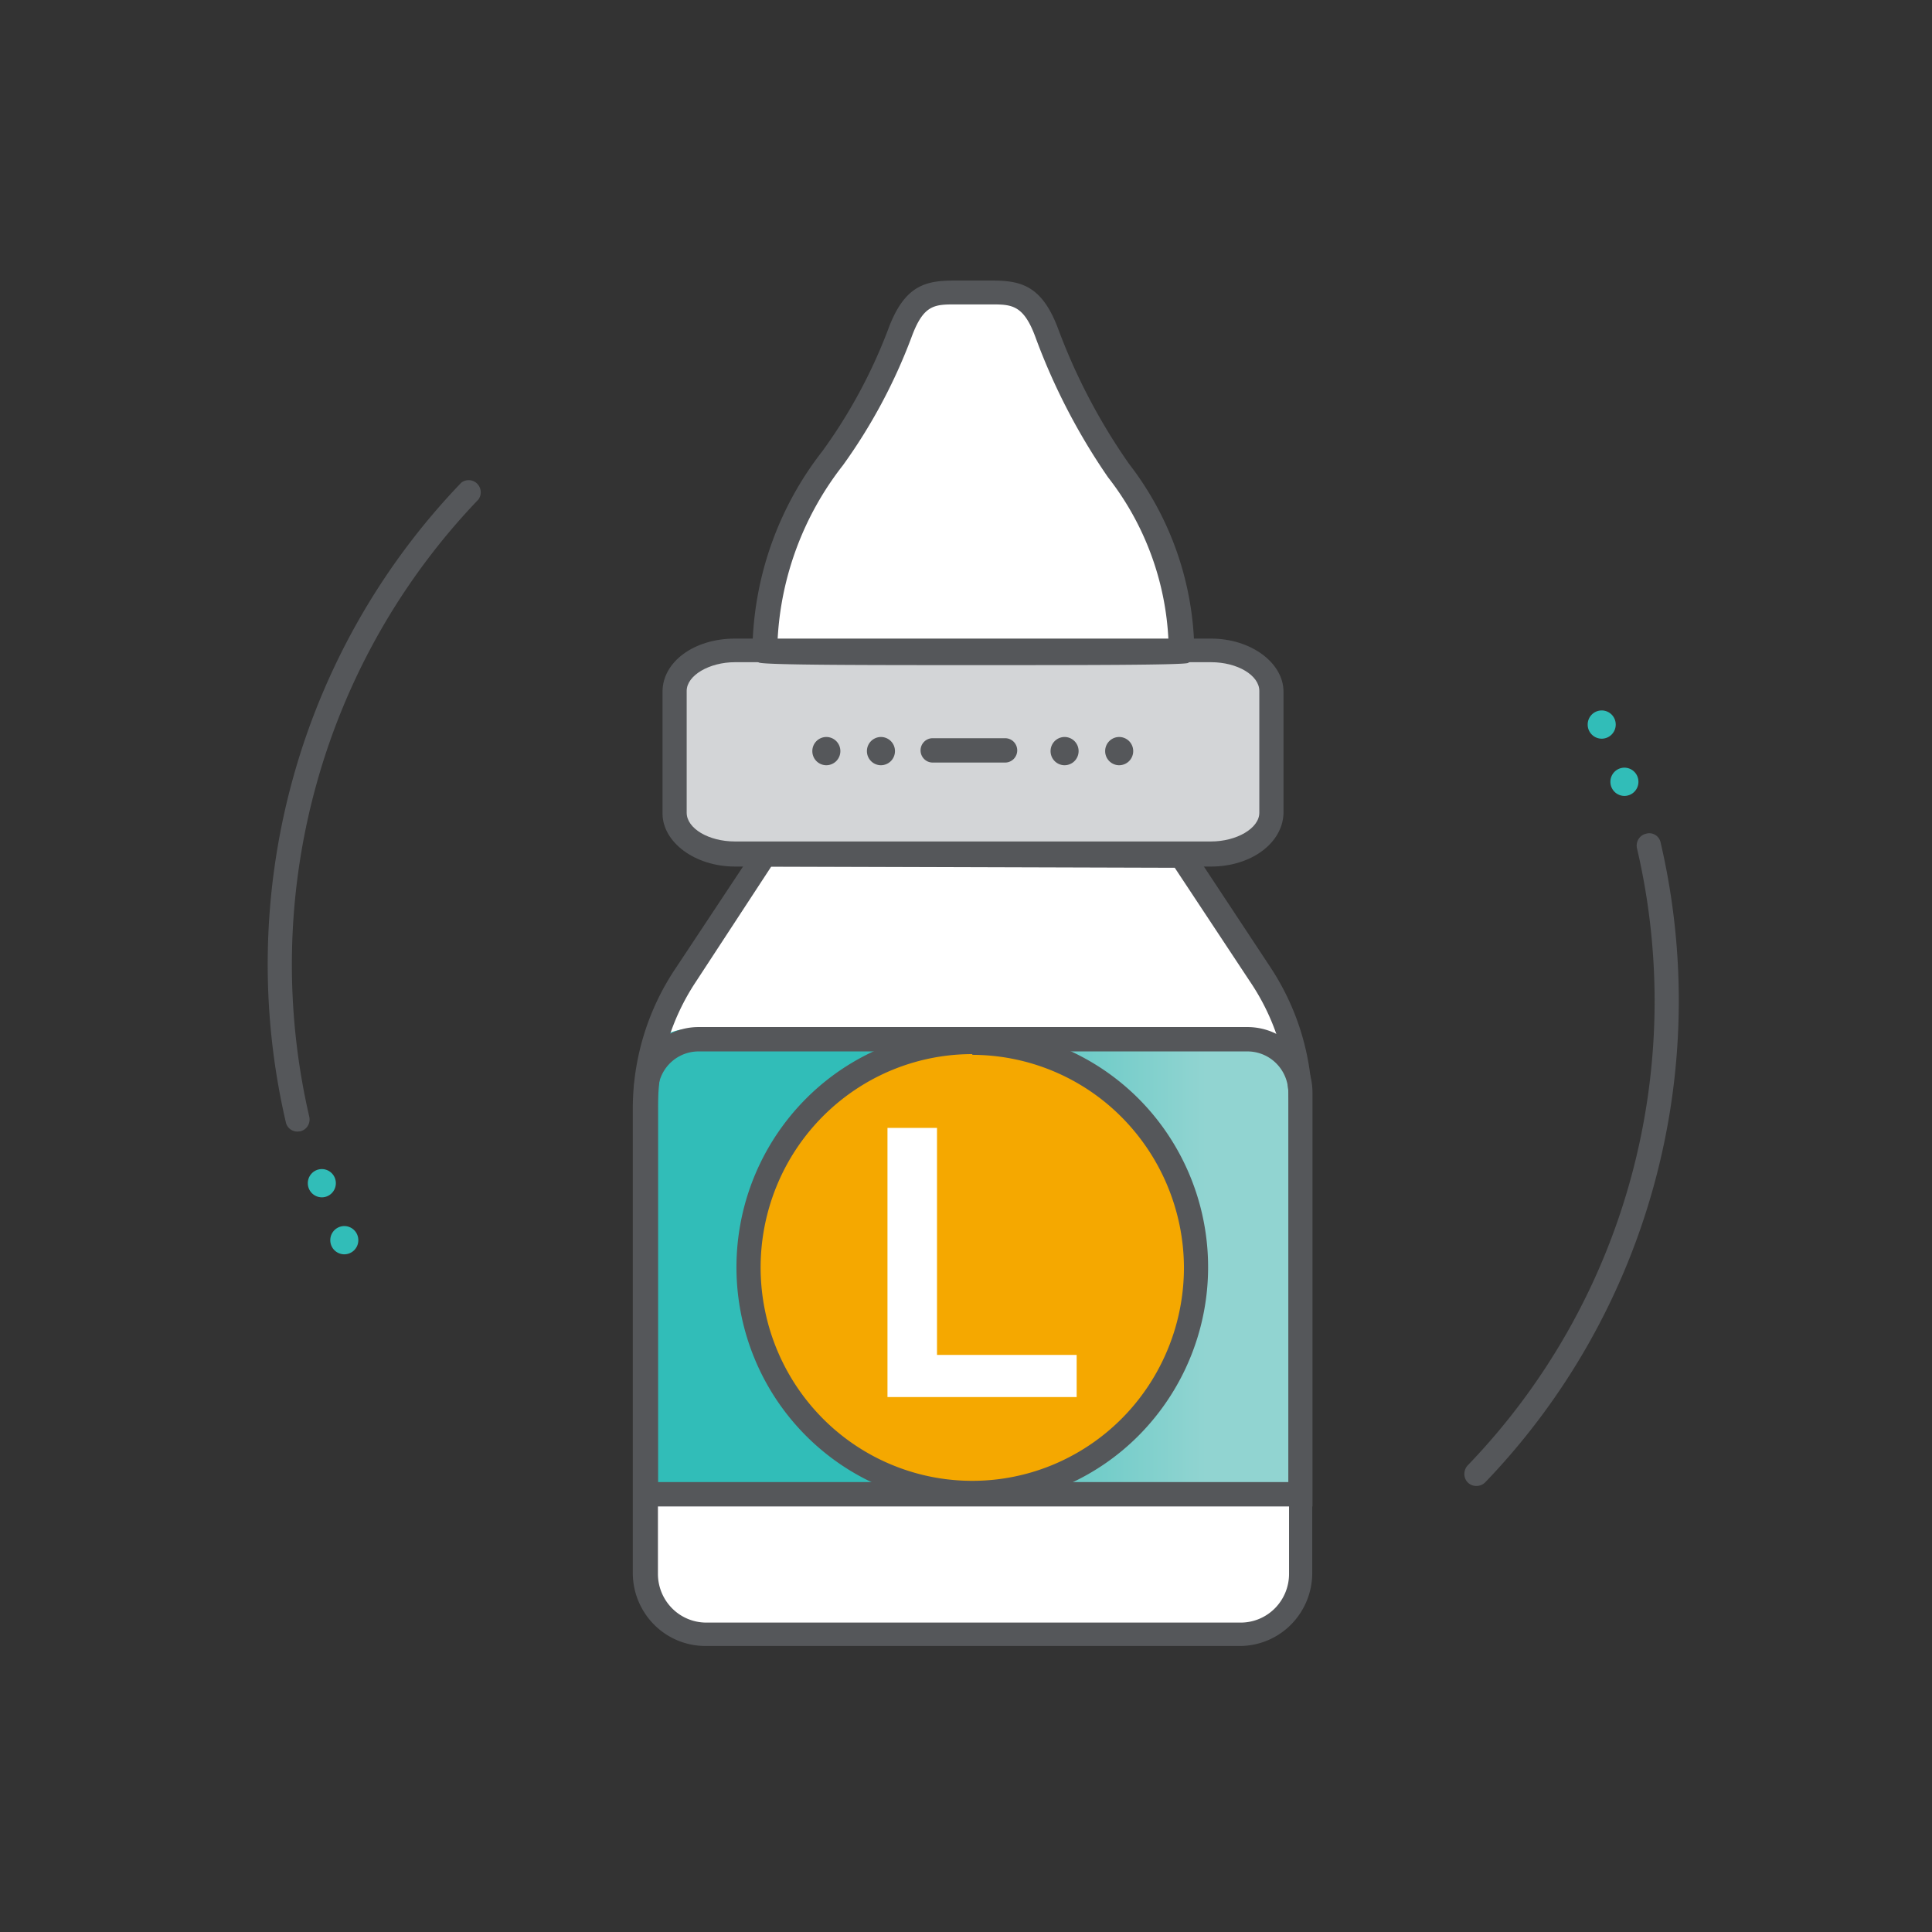
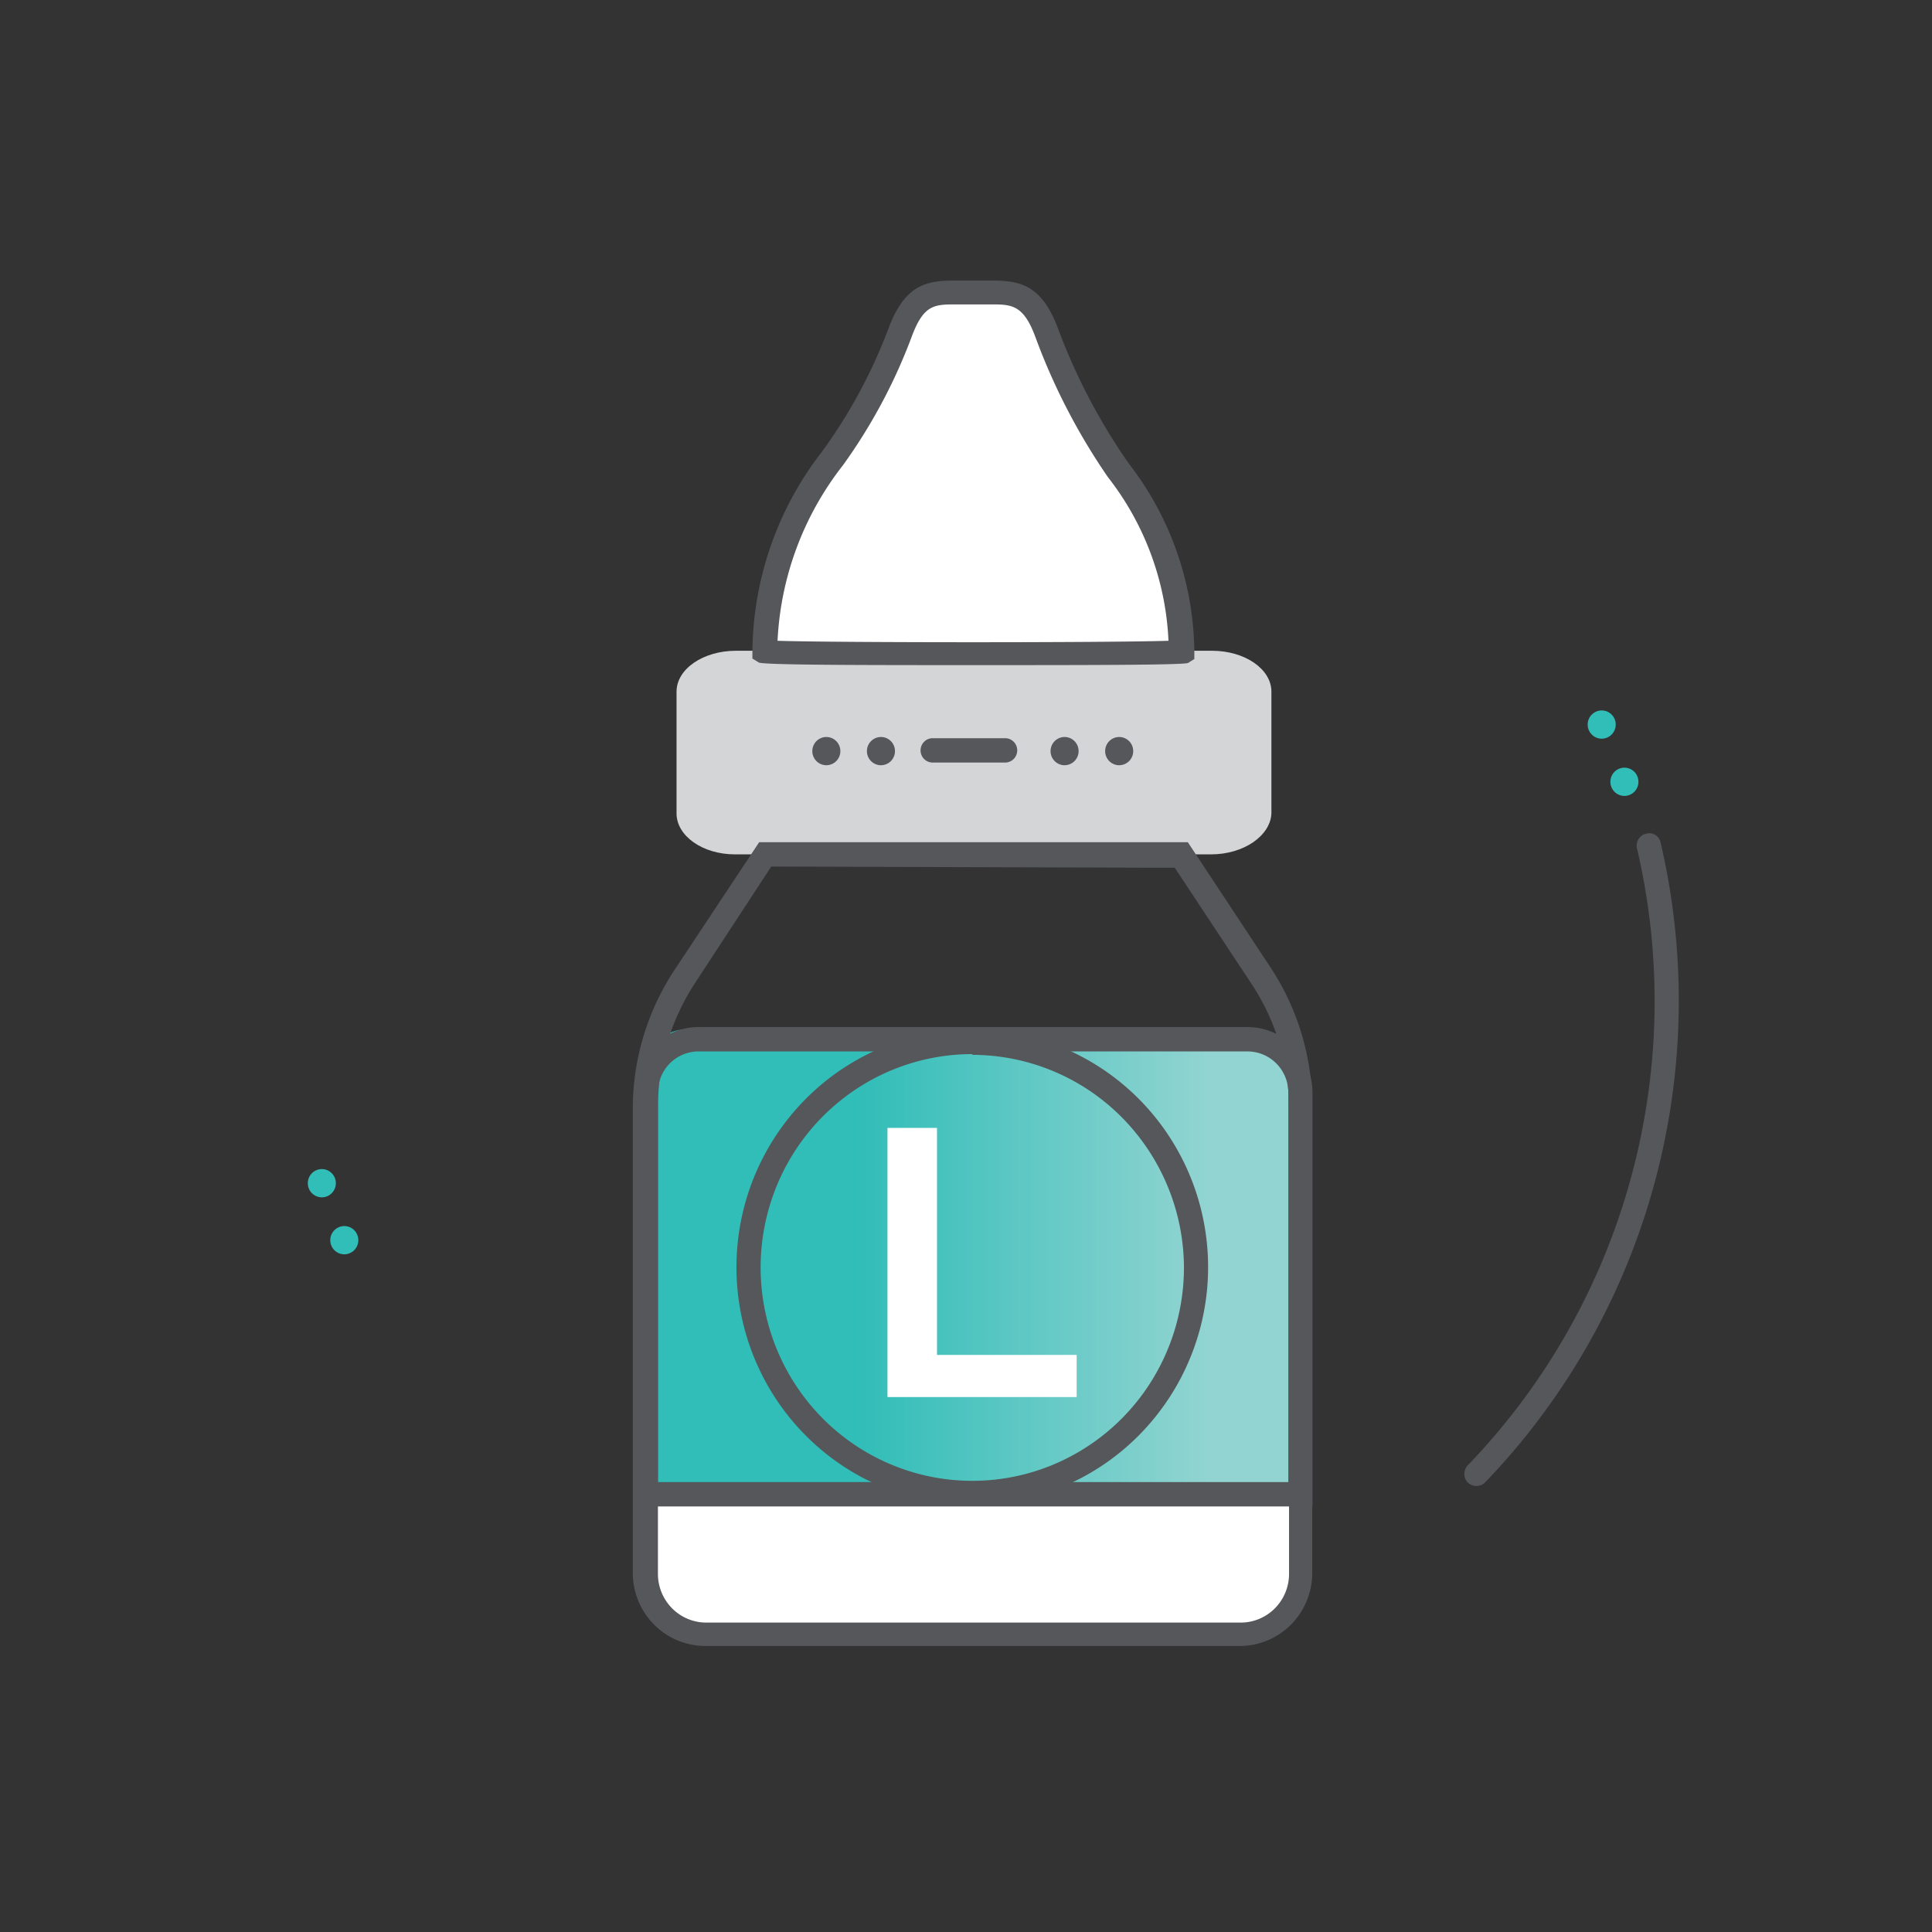
<svg xmlns="http://www.w3.org/2000/svg" width="125" height="125" fill="none">
  <rect width="100%" height="100%" fill="#333333" stroke="none" />
-   <path d="M84.136 96.614h-42.35V70.627a3.465 3.465 0 011.003-2.424 3.41 3.41 0 012.406-1.011h35.517a3.41 3.41 0 012.416 1.005 3.465 3.465 0 011.008 2.43v25.987z" fill="#fff" />
-   <path d="M19.244 73.212a.762.762 0 01-.75-.6 45.12 45.12 0 01.432-22.151 44.86 44.86 0 0110.917-19.23.777.777 0 011.023.057.79.79 0 01.087 1.03 43.377 43.377 0 00-10.518 18.56 43.628 43.628 0 00-.425 21.372.793.793 0 01-.096.593.782.782 0 01-.483.353l-.187.016z" fill="#55575A" />
  <path d="M20.823 77.467c.5 0 .906-.41.906-.914a.91.91 0 00-.906-.914.91.91 0 00-.907.914.91.91 0 00.907.914zm1.454 3.687a.91.91 0 00.906-.914.91.91 0 00-.906-.914.91.91 0 00-.907.914.91.91 0 00.907.914z" fill="#31BDB8" />
  <path d="M95.517 96.14a.76.76 0 01-.772-.78c0-.208.08-.409.224-.559a43.192 43.192 0 0010.54-18.547 43.436 43.436 0 00.403-21.37.803.803 0 01.102-.597.778.778 0 01.493-.348.742.742 0 01.818.297c.059.086.1.183.119.286a45.112 45.112 0 01-.432 22.152 44.858 44.858 0 01-10.917 19.23.797.797 0 01-.578.237z" fill="#55575A" />
  <path d="M105.1 51.496a.91.91 0 00.906-.914.91.91 0 00-.906-.914.91.91 0 00-.907.914.91.91 0 00.907.914zm-1.47-3.703a.91.91 0 00.907-.914.91.91 0 00-.907-.914.91.91 0 00-.907.914.91.91 0 00.907.914z" fill="#31BDB8" />
  <path d="M41.958 96.913v5.2a3.903 3.903 0 001.099 2.793 3.837 3.837 0 002.747 1.163h34.642a3.83 3.83 0 002.72-1.136 3.892 3.892 0 001.126-2.741v-5.2l-42.334-.079z" fill="#fff" />
-   <path d="M84.292 71.888a15.597 15.597 0 00-2.58-8.604l-5.111-7.738H49.65l-5.112 7.738a15.596 15.596 0 00-2.58 8.604v25.025h42.334V71.888z" fill="#fff" />
  <path opacity=".4" d="M84.136 96.614h-42.35V70.627a3.465 3.465 0 011.003-2.424 3.41 3.41 0 012.406-1.011h35.517a3.41 3.41 0 012.416 1.005 3.465 3.465 0 011.008 2.43v25.987z" fill="#92959A" />
  <path d="M83.526 96.078H41.192v-26.05a3.461 3.461 0 01.993-2.439 3.406 3.406 0 012.415-1.012h35.518a3.41 3.41 0 012.41 1.017 3.46 3.46 0 01.998 2.435v26.049z" fill="url(#paint0_linear)" />
  <path d="M78.352 55.278H47.555c-2.126 0-3.783-1.213-3.783-2.647v-7.88c0-1.465 1.72-2.647 3.846-2.647h30.796c2.126 0 3.846 1.182 3.846 2.647v7.88c-.063 1.434-1.782 2.647-3.908 2.647z" fill="#D3D5D7" />
  <path d="M76.507 42.01c0 .189-26.95.189-26.935 0 .469-10.606 5.377-11.441 8.738-20.629.938-2.537 2.002-2.647 3.659-2.647h2.126c1.657 0 2.72.11 3.658 2.647 3.72 10.07 8.426 10.716 8.754 20.628z" fill="#fff" />
  <path d="M80.275 106.494H45.632a4.673 4.673 0 01-3.316-1.384 4.748 4.748 0 01-1.374-3.343V71.604a16.322 16.322 0 012.83-9.045l5.346-8.069h27.733l5.33 8.069a16.325 16.325 0 012.72 9.045v30.226a4.745 4.745 0 01-1.372 3.28 4.67 4.67 0 01-3.254 1.384zM49.9 56.066l-4.877 7.454a14.709 14.709 0 00-2.455 8.163v30.147c0 .836.33 1.637.916 2.228a3.114 3.114 0 002.21.923h34.58c.83 0 1.625-.332 2.211-.923a3.163 3.163 0 00.916-2.228V71.604a14.706 14.706 0 00-2.517-8.084l-4.877-7.375-26.107-.079z" fill="#55575A" />
-   <path d="M78.352 56.066H47.555c-2.595 0-4.69-1.576-4.69-3.435v-7.88c0-1.922 2.032-3.435 4.69-3.435h30.797c2.595 0 4.69 1.576 4.69 3.435v7.88c-.063 1.922-2.095 3.435-4.69 3.435zM47.555 42.844c-1.657 0-3.127.852-3.127 1.86v7.88c0 1.008 1.408 1.859 3.127 1.859h30.797c1.657 0 3.126-.851 3.126-1.86v-7.879c0-1.008-1.407-1.86-3.126-1.86H47.555z" fill="#55575A" />
  <path d="M63.063 43.033c-6.785 0-13.726 0-13.976-.173l-.406-.252v-.473a21.381 21.381 0 014.533-12.953 33.7 33.7 0 004.252-7.88c1.079-2.931 2.502-3.152 4.377-3.152h2.252c1.876 0 3.298.237 4.377 3.152a38.83 38.83 0 004.58 8.715 20.163 20.163 0 014.221 12.166v.457l-.406.252c-.266.141-7.035.141-13.804.141zm-12.757-1.575c3.8.126 21.527.126 25.294 0a18.511 18.511 0 00-3.908-10.574 40.697 40.697 0 01-4.69-9.046c-.781-2.143-1.563-2.143-2.907-2.143h-2.22c-1.423 0-2.126 0-2.908 2.143a35.396 35.396 0 01-4.424 8.258 19.966 19.966 0 00-4.236 11.362zm34.612 56.007H41.005v-26.79a4.24 4.24 0 011.227-2.987 4.172 4.172 0 012.962-1.237h35.518a4.19 4.19 0 012.968 1.236 4.257 4.257 0 011.237 2.987v26.79zm-42.35-1.576h40.786V70.674a2.674 2.674 0 00-.78-1.873 2.631 2.631 0 00-1.862-.774H45.194c-.696 0-1.364.279-1.857.775a2.658 2.658 0 00-.769 1.872V95.89zm22.464-46.552h-4.69a.778.778 0 01-.552-.23.791.791 0 010-1.115.778.778 0 01.553-.23h4.69c.207 0 .406.082.552.23a.791.791 0 010 1.114.778.778 0 01-.552.231zm-11.568.173a.91.91 0 00.907-.913.91.91 0 00-.907-.914.91.91 0 00-.906.914.91.91 0 00.906.914zm3.533 0a.91.91 0 00.907-.913.91.91 0 00-.907-.914.91.91 0 00-.907.914.91.91 0 00.907.914zm11.881 0a.91.91 0 00.907-.913.91.91 0 00-.907-.914.91.91 0 00-.906.914.91.91 0 00.906.914zm3.533 0a.91.91 0 00.907-.913.91.91 0 00-.907-.914.91.91 0 00-.907.914.91.91 0 00.907.914z" fill="#55575A" />
-   <path d="M62.907 96.566c7.986 0 14.46-6.526 14.46-14.576 0-8.051-6.474-14.577-14.46-14.577-7.987 0-14.46 6.526-14.46 14.577 0 8.05 6.473 14.576 14.46 14.576z" fill="#F5A800" />
  <path d="M62.907 97.37c-3.018 0-5.968-.902-8.477-2.592a15.355 15.355 0 01-5.62-6.903 15.495 15.495 0 01-.868-8.886 15.419 15.419 0 014.176-7.875 15.22 15.22 0 017.812-4.21 15.144 15.144 0 018.815.876 15.284 15.284 0 016.848 5.665A15.46 15.46 0 0173.69 92.86a15.212 15.212 0 01-10.784 4.51zm0-29.17c-2.71 0-5.358.81-7.61 2.328a13.782 13.782 0 00-5.044 6.198 13.908 13.908 0 00-.776 7.978 13.84 13.84 0 003.752 7.068 13.661 13.661 0 007.016 3.775 13.6 13.6 0 007.913-.792 13.72 13.72 0 006.143-5.092 13.884 13.884 0 002.3-7.673 13.876 13.876 0 00-4.038-9.717 13.654 13.654 0 00-9.656-4.025V68.2z" fill="#55575A" />
  <path d="M57.42 72.975h3.204v14.688h9.036v2.726H57.42V72.975z" fill="#fff" />
  <defs>
    <linearGradient id="paint0_linear" x1="41.192" y1="81.328" x2="83.526" y2="81.328" gradientUnits="userSpaceOnUse">
      <stop offset=".34" stop-color="#31BDB8" />
      <stop offset=".87" stop-color="#91D4D1" />
    </linearGradient>
  </defs>
</svg>